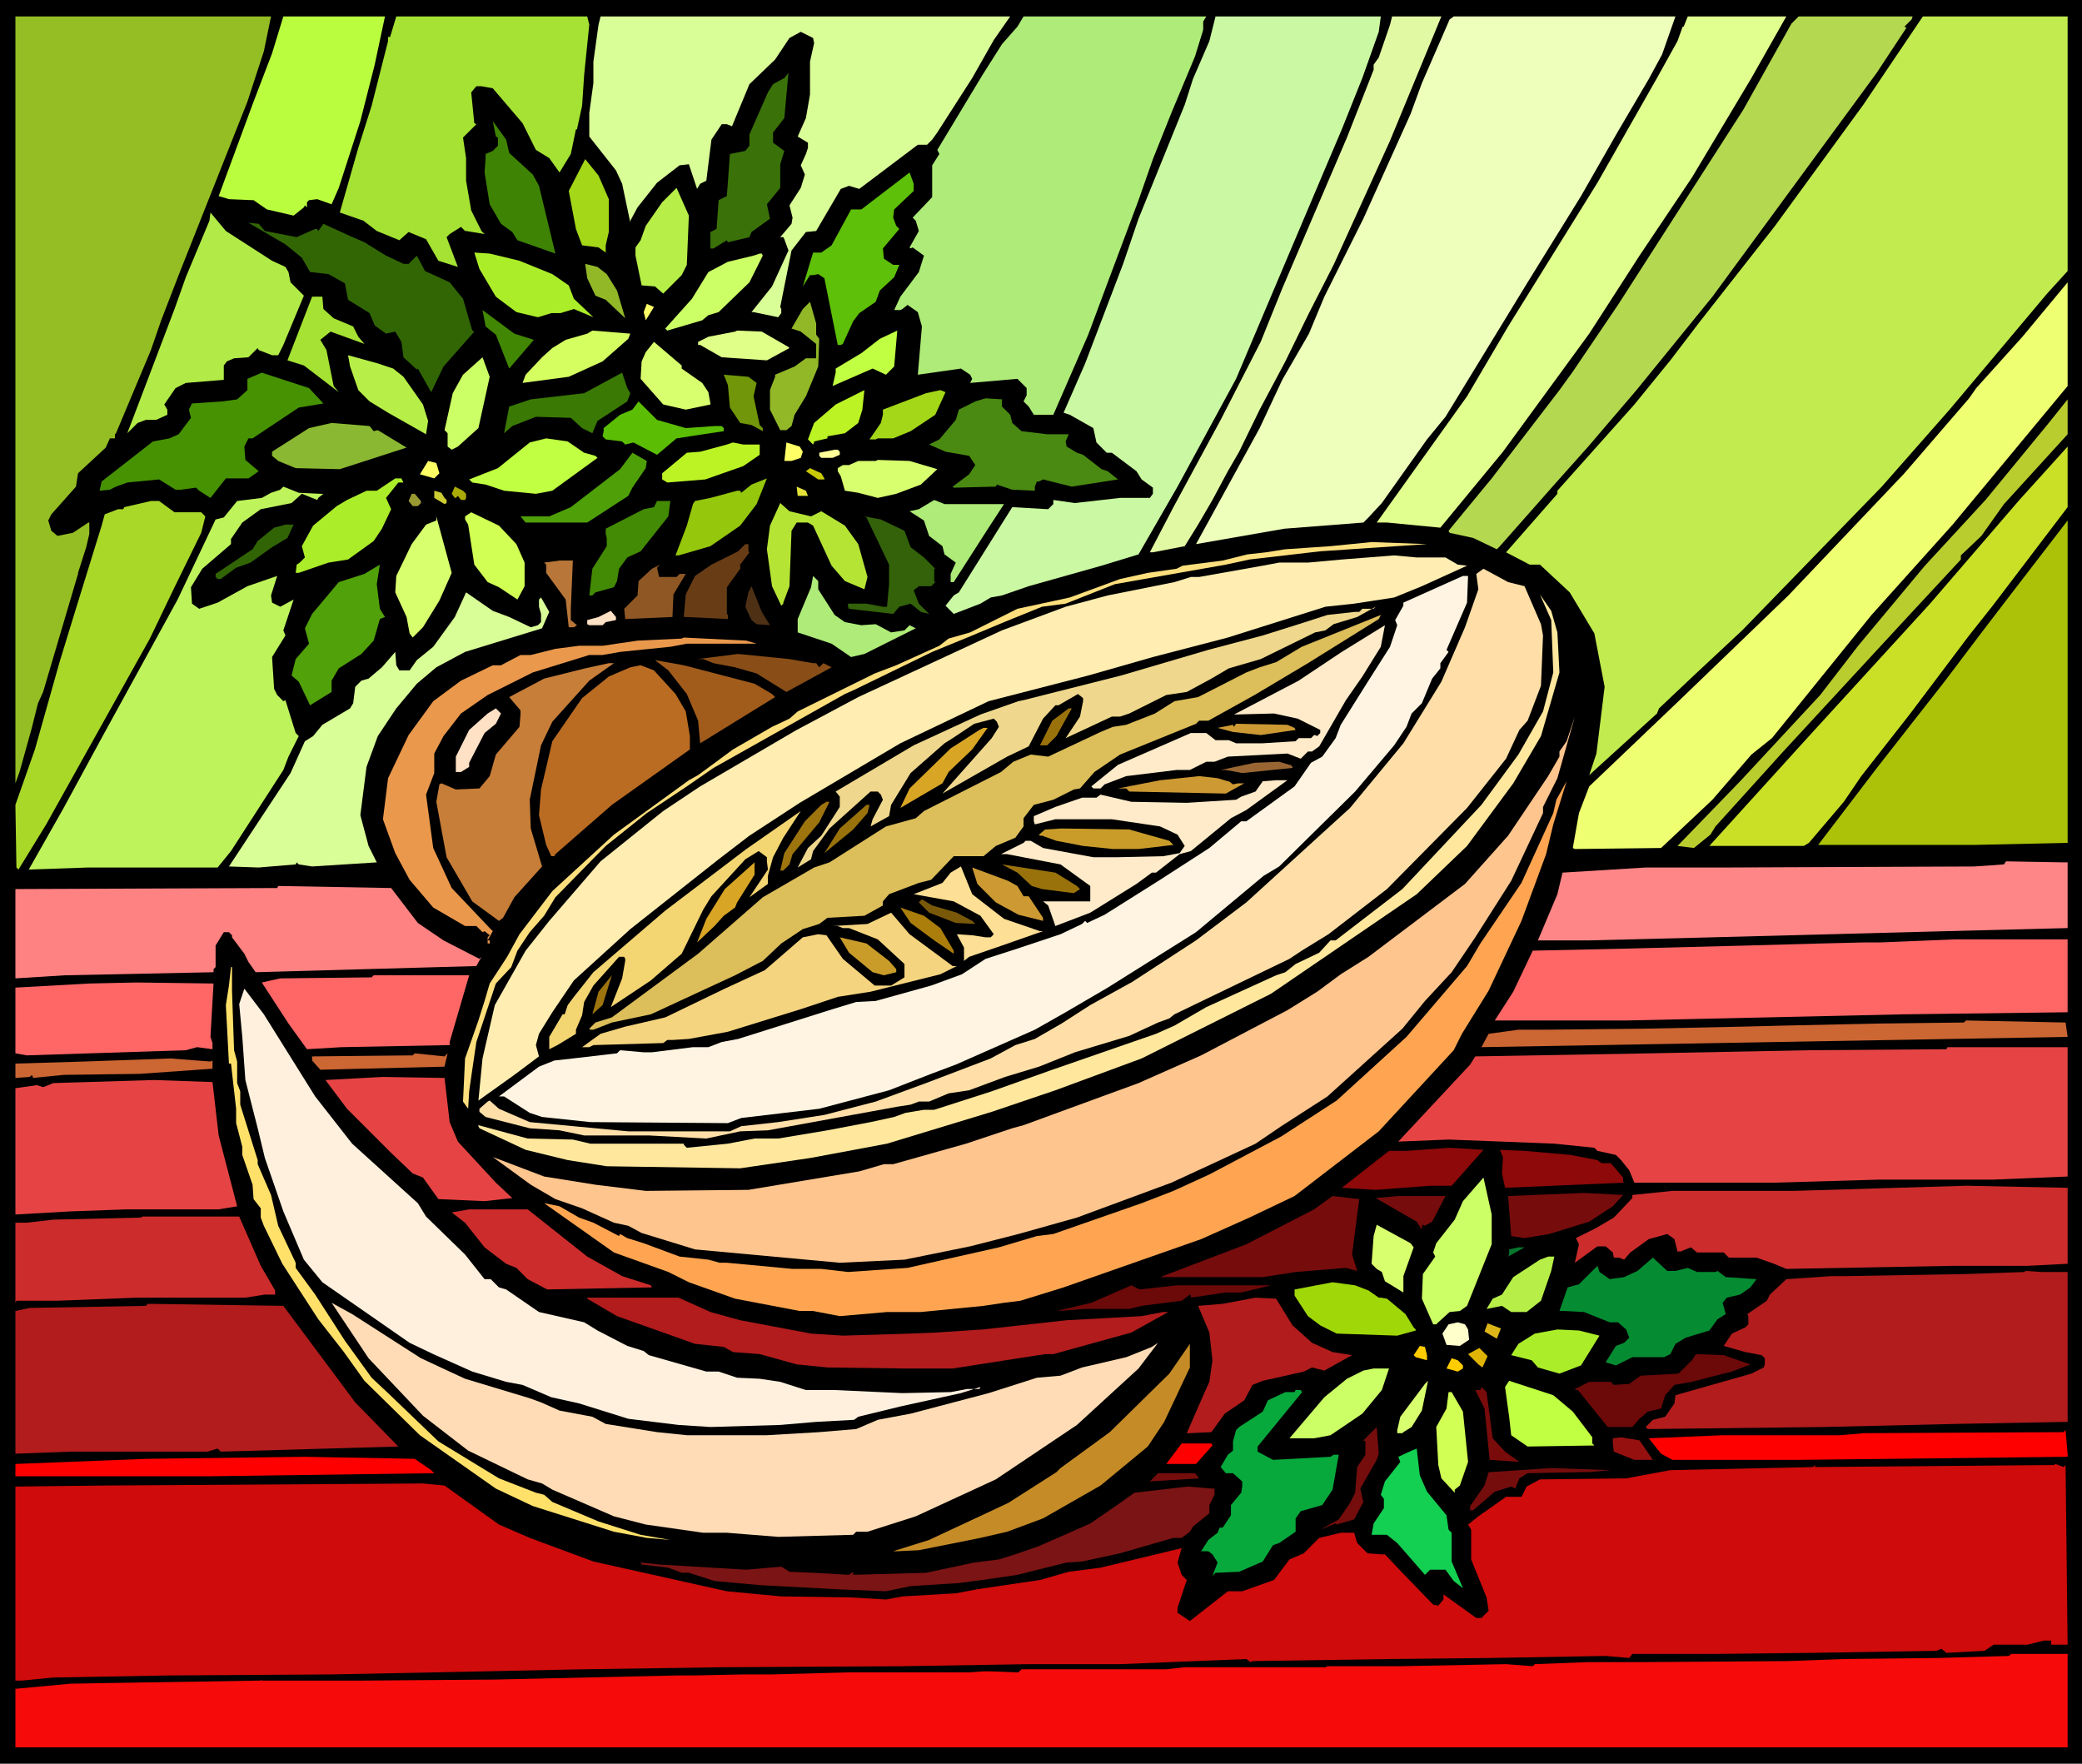
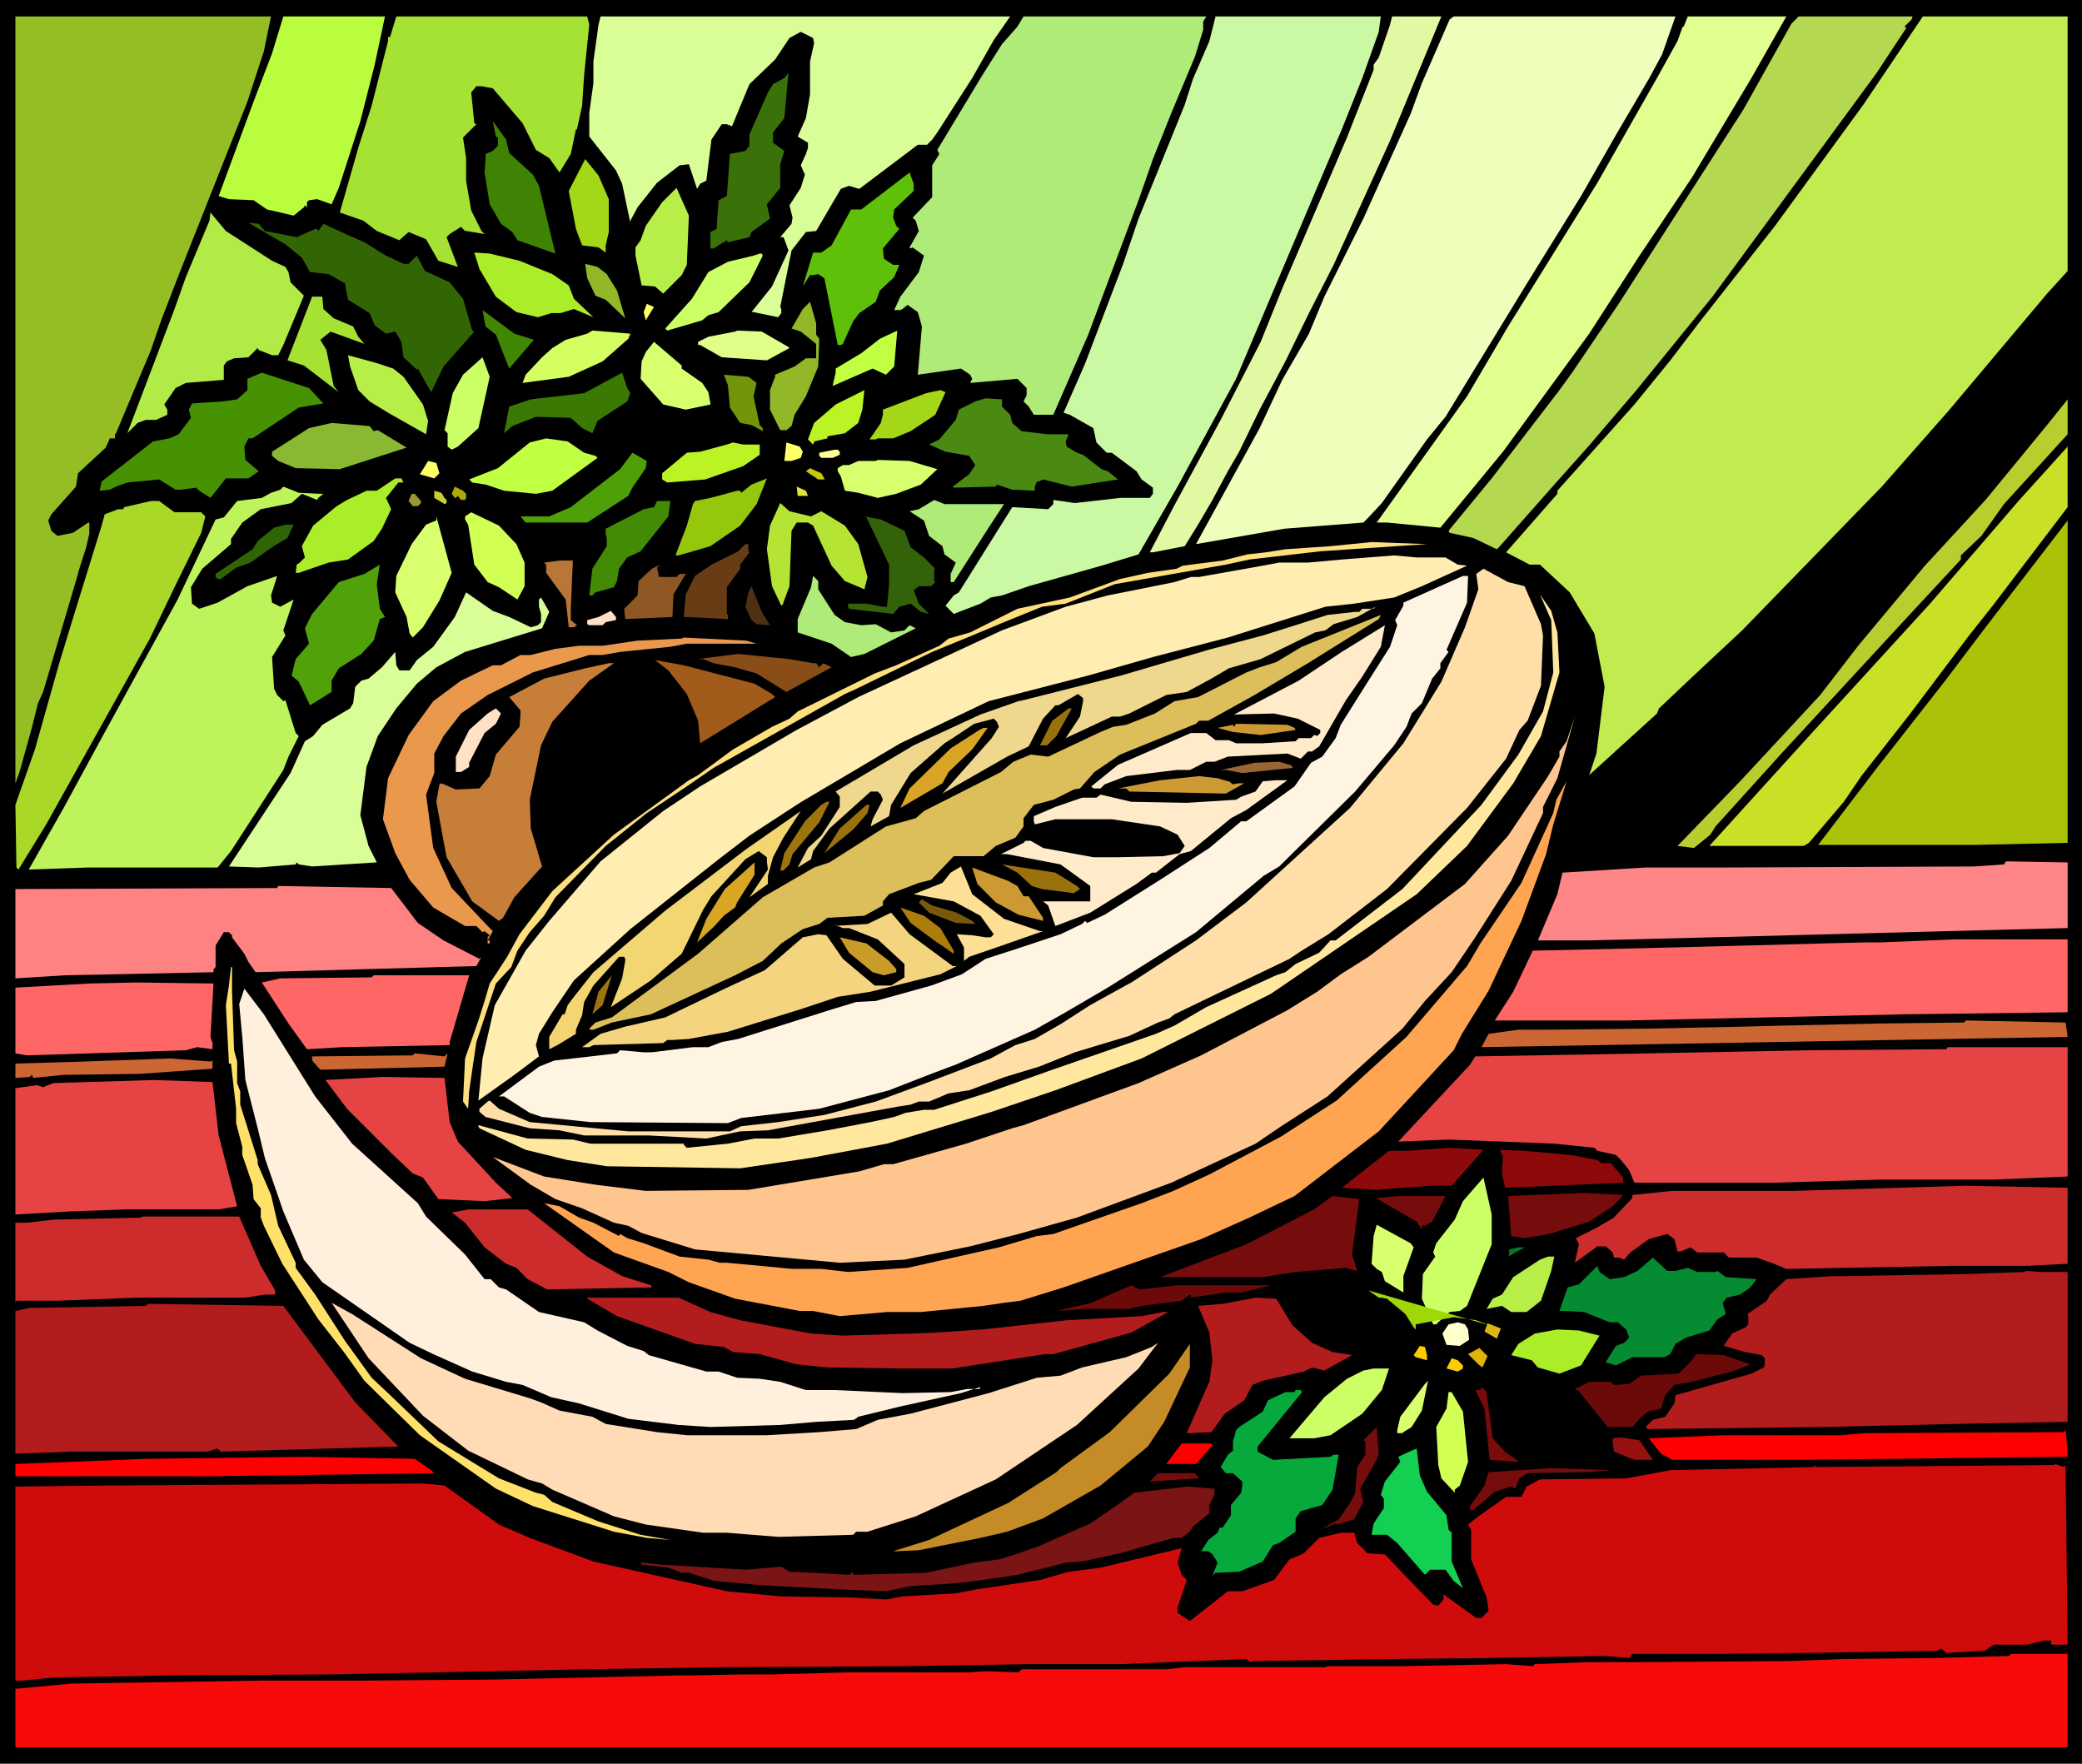
<svg xmlns="http://www.w3.org/2000/svg" fill-rule="evenodd" height="5.722in" preserveAspectRatio="none" stroke-linecap="round" viewBox="0 0 2028 1718" width="648.48">
  <style>.pen1{stroke:none}.brush4{fill:#a5e233}.brush5{fill:#d9fd97}.brush6{fill:#aeeb78}.brush15{fill:#a4d718}.brush17{fill:#b7ef48}.brush20{fill:#aced29}.brush21{fill:#cf6}.brush22{fill:#92b828}.brush24{fill:#ff6}.brush28{fill:#c0ff41}.brush29{fill:#d8ff6e}.brush33{fill:#bcf324}.brush51{fill:#d1ff53}.brush66{fill:#ffe1c5}.brush68{fill:#ffebc9}.brush74{fill:#9a720c}.brush76{fill:#c93}.brush77{fill:#d8a525}.brush80{fill:#9d740e}.brush82{fill:#c99c2a}.brush89{fill:#f66}.brush92{fill:#c63}.brush93{fill:#e64444}.brush95{fill:#cd2c2c}.brush99{fill:#b21c1c}.brush101{fill:#6c0909}.brush106{fill:#fc0}.brush110{fill:#750d0d}.brush111{fill:red}</style>
  <path class="pen1" style="fill:#000" d="M2028 1718H0V0h2028v1718z" />
  <path class="pen1" style="fill:#95be24" d="m257 50-16 49-67 169-17 44-10 29-34 81-1 1v4h-5l-4 9-27 25-2 13-24 27-3 6 3 10 6 5 15-3 15-10h1v11l-3 13-8 25v1L42 674l-5 11-6 24-12 43-4 11V16h249l-7 34z" />
  <path class="pen1" style="fill:#bafd3f" d="m365 63-14 55-21 65-7 16-14-5-8 1-2 2v5l-2-2-1 2-10 8-26-6-13-9-24-1-10-3 34-92 18-47 11-36h99l-10 47z" />
  <path class="pen1 brush4" d="m574 24-5 49-2 30-5 23h-1l-5 24-11 18-10-14-13-8-13-26-29-34-11-2h-5l-5 6 3 30 2 1-13 13 3 20v22l5 29 10 20 3 3-18-3h-1l-4-4-11 7-3 3 11 29-19-6-12-21-17-7-9 8-22-9-13-10-23-8 18-63 13-41 16-63v-4h2l6-20h186l2 8z" />
  <path class="pen1 brush5" d="m968 39-21 37-34 53-5 7-5 5h-9l-57 43-10-3-8 3-24 41-10 1-14 18-11 55 1 2v4l-3 4-24-5h-2l20-25 16-35-4-11-1-2h-3l11-13 1-6-3-12 11-17 4-13-4-9 5-11 2-6v-5l-10-6 8-18 4-23V60l4-18-1-5-12-6-11 6-14 21-25 24-17 41-5-2h-5l-10 15-5 40-6 3-3 5-8-24-9 1-22 17-19 24-7 13v2l-8-38-6-13-26-33v-23l4-29V60l5-36 2-8h399l-16 23z" />
  <path class="pen1 brush6" d="M1172 21v8l-8 26-23 55-18 45-14 40-30 80-19 51-34 78h-19l-5-8-5-5 3-6v-7l-9-9-46 4 2-4-2-4-9-6-42 6 4-47-4-14-10-7-5 4-2 1h-6l6-13 18-24 5-16-11-8-2 1-1-1 9-16-3-10-3-3 19-20v-31l7-11-2-4 44-73 19-30 15-17 6-10h178l-3 5z" />
  <path class="pen1" style="fill:#cbf9a3" d="m1343 31-16 45-20 50-17 40-86 203-57 105-38 66-36 11-71 20-26 9-11 2-10 6-26 10-8-8 8-10 5-3 52-83 35 2 5-5v-4l21 3 44-5h29l3-4v-6l-11-8-5-8-24-18h-5l-10-10-3-14-23-13-6-2 21-48 37-97 15-44 45-111 8-25 16-37 6-24h161l-2 15z" />
  <path class="pen1" style="fill:#e2f9a3" d="m1354 137-55 121-24 47-23 47-25 47-20 41-11 19-15 28-14 24-13 21-31 6h-3l23-44 46-85 39-76 21-52 63-147 26-66v-5l5-7 11-32 2-8h48l-50 121z" />
  <path class="pen1" style="fill:#edffbb" d="m1619 53-13 24-30 51-36 63-52 84-80 131-18 22-44 62-13 14-5 5-77 6-86 15 62-113 22-47 26-45 15-36 38-76 46-102 11-30 27-62 4-3h216l-13 37z" />
  <path class="pen1" style="fill:#e1ff8e" d="m1706 76-58 97-51 76-49 76-84 115-61 74-52-5h-10l88-123 40-68 87-140 58-102 20-36 5-14h1l4-10h96l-34 60z" />
  <path class="pen1" style="fill:#b4d850" d="m1862 19-7 7 2 1-29 44-160 218-74 91-47 55-33 37-53 60-3 3-23-11-23-5-1-2 42-51 66-86 13-18 44-65 61-95 61-95 47-84 7-7h111l-1 3z" />
  <path class="pen1" style="fill:#c1eb4e" d="m2014 264-20 22-95 113-66 75-136 140-45 42-36 34-2 5-66 60 7-21 8-65-10-52-24-40-29-27h-10l-23-12 50-57v-3l75-84 35-43 29-38 73-93 86-118 58-86h141v248z" />
  <path class="pen1" style="fill:#3a7209" d="M753 129v10l11 8-4 13v23l-13 16 3 14-18 13-2 5-21 5-1-2-13 8h-3v-16l6-3 2-28 8-4 3-41 15-3 4-5v-11l18-41 5-8 11-6 4-5-4 44-11 14z" />
  <path class="pen1" style="fill:#3f8304" d="m496 149 23 21 6 11 16 66-37-13-5-8-11-8-11-19-5-31 1-14v-4l7-3 5-5v-8l-2-1-3-15 13 18 3 13z" />
  <path class="pen1 brush15" d="M593 194v32l-3 13v7l-7-5-16-2-6-16-7-37 16-31 13 16 10 23z" />
  <path class="pen1" style="fill:#5ec008" d="m890 186-19 18-1 8 3 8 3 3-16 19 1 10 9 6h6l-5 12-14 13-4 11-16 11-6 8-10 22-2 1h-3l-13-65-6-4-5 1h-3l-7 11 10-33h8l10-7 19-35h10l47-36 4 11v7z" />
  <path class="pen1 brush17" d="m669 258-5 10-18 18-8-7-13-1-6-29v-8l5-7 5-14 16-23 14-14 12 27-2 48z" />
  <path class="pen1" style="fill:#b2eb47" d="m265 254 13 6 3 5 2 10 13 13-20 48-5 10h-6l-13-5-1-2-2 2-7 7-14 1-7 3-3 4v14l-37 3-10 5-11 16 3 5v5l-11 5h-10l-8 3-10 10 46-121 11-31 23-55 1-8 15 18 45 29z" />
  <path class="pen1" style="fill:#326605" d="m258 225 31 6 18-8h2l1 2 5-7 24 11 16 7 21 13 17 8h5l8-8 8 15 24 11 13 16 9 31 2 1-30 34-12 25-13-23-1 1-13-12-2-15-6-10-9 2-11-8-5-12-21-13-3-16-16-9-18-2-8-14-16-13-36-21 10 1 6 7z" />
  <path class="pen1 brush20" d="m506 254 32 13 16 11 5 13 19 18-19-8-13 4h-9l-13 4-21-5-20-15-16-27-5-16 15 1 29 7z" />
  <path class="pen1 brush21" d="m743 249-13 26-30 29-10 3-6 5-34 10-2-2 26-29 16-26 19-10 25-6 6-2h2l1 2z" />
  <path class="pen1 brush22" d="m591 267 10 16 8 27-19-18-10-4-8-17-2-14 12 3 9 7z" />
-   <path class="pen1" style="fill:#efff72" d="m1902 511-79 88-97 120-20 16-38 44-50 47-84 1-2-1 6-34 10-26 87-83 107-103 113-119 63-73 7-10 45-50 44-53v101l-112 135z" />
  <path class="pen1 brush4" d="m315 301 10 9 19 8 5 10 6 7-33-12-10 8 6 10 7 35 5 6-34-26-16-5 24-62h10l1 12z" />
  <path class="pen1 brush22" d="m795 326 3 4-1 27-12 29-11 18-3 11-5 4h-6l-10-20v-19l5-13v-2l19-8 11-8h10v-14l-15-12-9-3 11-19 7-7 6 21v11z" />
  <path class="pen1 brush24" d="m629 312-2-8 3-8 7 3-8 13z" />
  <path class="pen1" style="fill:#418704" d="m520 331-24 28-13-33-10-8-3-16 31 23 19 6z" />
  <path class="pen1" style="fill:#d5ff61" d="m612 330-25 22-33 15-45 6 3-8 16-17 10-9 13-8 21-6 5-3 37 3-2 5z" />
  <path class="pen1" style="fill:#dfff88" d="m768 338 1 1-22 12-44-3-21-12h-2v-3l10-5 26-5 2-1 24 1 26 15z" />
  <path class="pen1 brush28" d="m863 365-13-6-39 17 3-13v-4l25-15 18-14 17-8-3 35-8 8z" />
  <path class="pen1 brush29" d="m664 359 20 14 6 9 2 11v1l-24 5-22-5-22-25 1-17 4-9 8-10 27 23v3z" />
  <path class="pen1 brush17" d="m383 359 10 8 19 27 5 16-2 13-37-21-18-11-11-11-8-23-2-11 29 8 15 5z" />
  <path class="pen1 brush21" d="m466 417-20 18-6 3-4-3v-13l-3-3 8-36 10-18 19-17 7 19-11 50z" />
  <path class="pen1" style="fill:#469203" d="m315 393-24 4-45 30h-4l-4 8 1 13 13 11-10 7h-22l-15 19-11-7-3-3-15 2h-5l-16-10-31 3-11 4-6 3-10 1 2-9 50-39 16-3 9-4 12-16-2-8 3-6 30-2 14-2 10-9v-11l14-6 46 15 14 15z" />
  <path class="pen1" style="fill:#3a7904" d="m614 383-3 8-29 19-5 12-10-5-11-10-34-1-23 9-8 7 5-26 21-7 52-6 37-20 5 15 3 5z" />
  <path class="pen1" style="fill:#719609" d="m737 373-3 13 6 28 3 3v3l-11-6-11-2-10-15-2-22-4-10 24 2 8 6z" />
  <path class="pen1 brush33" d="m836 412-13 10-17 3v2l-13 3v1l-1 2-5-5 6-16 21-18 28-14-2 19-4 13z" />
  <path class="pen1 brush15" d="m911 404-24 16-17 7h-15l-2 1h-6l11-16 2-8v-5l42-16 14-3 5 2-10 22z" />
  <path class="pen1" style="fill:#4a8a12" d="m976 396 8 8 2 8 9 8 25 3h21l-3 7 1 5 10 6 6 2 18 14 6 2 10 8-45 7-28-7-4 2h-2l-2 5v4l-22-1-15-5-1 2-39 1h-2l-1-1 16-12 6-9-6-9-23-4-16-7 10-5 16-19 3-10 16-8 10-3 16 1v7z" />
  <path class="pen1" style="fill:#bacd2e" d="m1952 491-22 31-20 19v4l-52 56-121 131-66 73-5 8-16 13-16-2 61-63 78-84 37-48 65-78 59-64 46-56 14-17 20-25v34l-62 68z" />
-   <path class="pen1" style="fill:#5bbe04" d="m668 417 28-2h7l2 2v3l-20 3-26 4-19 16-23-12-8 2-3-3-16-2-3-3 1-5v-3l16-13 12-5 6-8 18 18 28 8z" />
  <path class="pen1" style="fill:#8bb832" d="m364 420 4-1 28 17-65 21-43-1-17-7-6-5v-4l36-23 22-5 37 3 4 5z" />
  <path class="pen1 brush28" d="m569 441 11 3 2 2-44 32-16 3-31-3-18-6-13-2-3-3 28-11 31-25 16-4 21 3 16 11z" />
  <path class="pen1 brush33" d="M740 433v10l-16 11-37 13-37 3-5-3v-6l24-20 13-1 26-7 6-2 10 2h16z" />
  <path class="pen1 brush24" d="m782 440-2 6-9 3h-7l2-18 13 4 3 5z" />
  <path class="pen1" style="fill:#cae027" d="m1941 590-23 29-58 77-47 60-17 25-34 40-5 3h-92l98-108 117-128 87-101 47-52v59l-73 96z" />
  <path class="pen1" style="fill:#ff9" d="M818 440v3l-7 3h-11l-2-2v-3l15-3h3l2 2z" />
  <path class="pen1" style="fill:#4f9f09" d="m629 456-13 19-4 8-40 26h-60l-5-6h28l21-9 48-37 12-16 14 8-1 7z" />
  <path class="pen1 brush29" d="m913 457-16 15-24 9-18 4-19-5-13-2-4-14-3-5v-3l5-3h6l9-4h17l2-1 31 1 27 8z" />
  <path class="pen1 brush24" d="m428 461-5 5-14-4 8-13 8 2 3 10z" />
  <path class="pen1" style="fill:#c9c908" d="M803 466v1h-6l-12-8 4-3 11 5 3 5z" />
  <path class="pen1 brush20" d="M393 470h-5l-12 15 5 11-9 19-8 12-25 18-19 3-29 10h-3l1-8 3-2 5-5-3-11 11-20 23-19 10-6 19-9h10l18-12h6l2 4z" />
  <path class="pen1" style="fill:#95c70c" d="m721 512-29 20-31 9h-3l11-29 6-21 2-3 15-3 26-7h3l1 2 10-8 15-6-10 25-16 21z" />
  <path class="pen1" style="fill:#bef35c" d="M312 481h3l-5 4-1 2-15-6-10 9-30 6-18 13-11 16v5l-28 24-11 18 1 16 7 5 18-6 29-16 29-10-6 19 1 7 8 4 13-7-10 30 2 5-13 21 2 31 3 6 6 6 2-1 10 32 3 3-10 20-5 13-51 79-13 16H86l-58 2 34-60 38-70 73-133 37-78 8-2 13-16 24-3 9-5 9-3 3-3 15 6 21 1z" />
  <path class="pen1" style="fill:#abab07" d="M454 481v4l-1 2h-4l-3-4-2 2h-1l-3-4 3-7 8 4 3 3z" />
  <path class="pen1" style="fill:#e2e23a" d="M787 483h-10l-1-9 9 4 2 5z" />
  <path class="pen1" style="fill:#cc3" d="m433 485 2 2v3l-2 1-10-6v-7l7 2 3 5z" />
  <path class="pen1" style="fill:#993" d="M410 488v2l-3 3h-5l-4-5 3-7h3l6 7z" />
  <path class="pen1 brush6" d="m978 491-15 23-34 53h-3v-8l5-11-11-8-2-8-13-10-5-15-14-9 9-2 15-9 10 4h58z" />
  <path class="pen1" style="fill:#a9d829" d="M170 499h26l4 4-4 16-26 53-24 50L45 803l-27 44-2-2-1-61 19-54 24-85 15-49 26-84 3-11 13-5h5l1-2 26-6h8l15 11z" />
  <path class="pen1" style="fill:#438a05" d="m651 503-27 34-13 6-8 11-2 12-3 6-18 5-3 3h-3l3-26 14-22v-8l-1-4v-5l37-19 10-2 3-6h13l-2 15z" />
  <path class="pen1" style="fill:#b5e435" d="m790 503 10-5 23 14 13 18 9 32-3 12-19-8-13-15-18-39-5-3h-11l-5 8-2 54-6 16v1l-2 2-9-19-5-36 3-23 10-22 9 8 21 5z" />
  <path class="pen1 brush51" d="m503 530 8 18v23l-7 13-18-12-11-5-13-17-6-39-3-5v-3l6-4 27 13 17 18z" />
  <path class="pen1 brush29" d="m428 585-16 26-10 10-3-4-3-16-11-24 1-16 15-31 14-19 10-4v-4l15 55-12 27z" />
  <path class="pen1" style="fill:#33620a" d="m881 517 6 16 13 10 11 11h-1v12l1 1-4 4h-12l-5 4 5 13 10 10-8-2-10-8-11 3-6 7-43-5-1-2v-3h18l16 3h4l2-22v-19l-22-46-2-1 16 3 23 11z" />
  <path class="pen1" style="fill:#acc208" d="M1923 823h-152l58-76 65-83 34-45 26-34 60-78v314l-91 2z" />
  <path class="pen1" style="fill:#316405" d="m280 524-15 9-21 15-14 5-15 11h-3l-2-2v-3l36-24 5-8 16-13 11-3h8l-6 13z" />
  <path class="pen1" style="fill:#fddf7d" d="m1286 537-69 8-23 5-108 19-48 19-23 3-37 15-31 13-39 16-76 37-9 4-128 72-26 18-39 26-40 32-49 50-11 18-14 16-12 18-6 16-15 16-19 57-5 34-2 14-1 17-5-7 2-42 13-37 6-19 5-17 17-26 12-22 32-42 60-55 73-53 9-5 34-25 38-22 17-8 8-7 75-37 21-8 42-19 9-7 21-6 46-23 51-11 49-18 27-6 28-4 6-3 39-5 24-6 18-2 19-3 44-3 40-4 54 2-104 7z" />
  <path class="pen1" style="fill:#683d16" d="m729 537 1 1-9 12v4l-13 18v26l1 1v4l-40-2h-3l2-22 9-18 16-11 26-13 7-7h3v7z" />
  <path class="pen1" style="fill:#ffedb1" d="M1390 543h18l12 7 9 1-44 20-27 11-39 6-28 3-95 30-23 6-50 13-63 18-97 25-86 41-98 58-49 32-30 23-86 68-55 50-21 31-13 21-3 11 3 11-24 18-35 25 4-41 12-52 30-53 23-29 50-58 61-49 36-24 94-55 60-32 140-65 62-23 41-11 65-13 16-5h8l62-11 16-3h28l33-3 51-4 22 2h10z" />
  <path class="pen1" style="fill:#b87639" d="M556 593v11l6 5-3 2h-5l-3-27-19-26v-8l-2-2 15-2h13l-2 47z" />
  <path class="pen1" style="fill:#51a10a" d="m370 593 5 8-5 2-6 21-12 13-22 14-7 12v11l-21 13-11-23-7-6 4-16 13-15-4-15 7-14 26-31 25-8 15-9-3 19 3 24z" />
  <path class="pen1" style="fill:#8e5724" d="M642 562h17l3-3h6l-12 20-1 22-46 2-1-10 13-13 1-14 13-12 8-4-3 3 2 9z" />
  <path class="pen1" style="fill:#ffdfa7" d="m1485 571 16 37 2 11-2 49-13 34-8 9-13 28-38 48-78 79-57 44-26 16-12 8-112 54-5 4-11 4-28 13-53 16-35 14-33 10-35 13-20 3-19 8h-10l-8 3-13 2-126 23-27 1-33 7-56-3h-63l-24-5-29-2-43-11-6-5v-3l8-7 2-1 9 8 30 13 96 9h99l11-5 36-4 45-7 50-13 49-18 63-24 24-13 19-6 26-15 28-18 38-21 2-1 63-41 49-37 101-92 52-63 37-60 23-53 13-37-2-15 7-5 24 13 16 4z" />
  <path class="pen1 brush6" d="m797 574 16 25 10 7 16 3 14-1 15 8 13-2 5-5 4 2 2 1-50 25-13 3-19-13-33-11v-13l13-31 2-11 5 5v8z" />
  <path class="pen1" style="fill:#fff4e2" d="m1429 587-20 46 2 2-8 11v5l-8 10-10 24-10 10-5 13-12 18-38 45-74 73-15 9-66 55-86 54-41 24-30 17-77 34-24 9-41 16-68 18-76 9-13 5-134-1-47-5-12-4-25-16h-5l39-29 15-6 18-2 43-5 3-3 23 2h8l40-5h15l13-5 16-3 92-29 23-7 19-1 54-15 30-11 23-15 31-10 42-14 21-10 3-3 2 2 17-8 54-34 48-31 31-26h5l47-34 16-23 11-6 13-18 5-13 27-43 21-33 7-21-2-5 8-14v-3l58-26h5l-1 26z" />
  <path class="pen1" style="fill:#4e3115" d="m750 609-13-1-5-4-6-13 3-14 3-6 10 25 8 13z" />
  <path class="pen1 brush5" d="m496 601 21 10 7-2 3-3v-8l-2-7v-7l2-2 8 14-7 16-75 23-28 15-19 16-20 24-18 27-11 30-6 47 8 30 8 16-63 4-13-2-2-2-1 2-36 3-29-1 60-91 14-31 8-5 9-11 27-16 3-5 2-16 6-6 7-2 13-11 13-15 1 13 3 5h10l7-10 16-13 21-29 11-24 26 18 16 6z" />
  <path class="pen1" style="fill:#ffe89d" d="m1517 616 2 39-18 62-27 46-45 61-49 47-142 97-70 35-56 28-84 31-62 21-102 31-32 6-43 8-68 10-130-2-38-6-41-10-45-21-1-2v-1l48 13 44 1 17 4h91v1l3 3 40-4 26-5h23l48-8 42-8 23-5 11-4 18-3h10l56-18 59-21 101-35 18-8 31-18 68-31 9-3 10-8 23-11 11-12h5l65-50 77-82 36-49 24-42 10-38-2-51-11-25 11 16 6 21z" />
  <path class="pen1" style="fill:#efd88d" d="m1299 608-8 6-10 2-53 26-31 9-17 10-24 13-20 3-36 18-9 3h-8l-45 21 14-21 3-15v-3l-5-4-19 11h-3l-12 13-14 27-21 10-63 36 48-54 7-11-2-5-3-3-19 5-21 14-8 5-33 29-19 31-2 11-18 10 2-7 10-19-2-5-3-3h-7l-40 36-16 22-2 8-13 8 10-19 13-12 18-28v-10l-4-5 76-45 65-30 37-13 5-1 95-24 85-25 53-14 35-11 28-9 27-3h4l3-3h11l2-2-18 10-23 7z" />
  <path class="pen1 brush66" d="m600 604-10 2-3 3h-13l-2-1v-4l11-3 12-6 5 6v3z" />
  <path class="pen1" style="fill:#dcbe5a" d="m1274 646-52 31-45 25h-9l-3 3-74 30-25 17-14 16-6 1-20 10-19 5-10 13v8l-8 11-19 8-12 10h-29l-22 23-12 3-29 11-6 7v4l-18 10-36 2-8 6-16 5-21 14-18 17-27 14-82 38-38 8-18 7h-3l-1-1 6-6 16-5 84-62 63-55 50-29 15-5 55-35 29-8 8-7 75-38 12-10 17-7 17 2 51-24 12-5 13-2 28-11 19-12 23-4 47-24 13-5 16-5 25-15 77-31-2 4-69 43z" />
  <path class="pen1 brush68" d="m1327 659-16 23-26 45-7 5h-4l-7 7-13-5-58 3-13 5h-8l-16 8h-13l-49 6-21 8-4 4h-7l-2-2 26-21 71-31h15l9 7h13l7 3h26l32-2 3-3h12l3-3h1l2 1 3-3v-3l-22-11-23-5-39 1 63-33 42-28 42-26-4 21-18 29z" />
  <path class="pen1" style="fill:#ea984c" d="M737 627h5-73l-16 3-49 5-17 3h-13l-55 17-44 22-26 18-17 22-9 17v19l-8 21 7 52 18 39 37 39 3 3-5 9h2v3h-2v-6l2-2-5-4-2 1-6-6h-11l-31-18-23-27-14-26-12-33 5-40 20-42 24-33 27-20 31-15h8l19-10h10l24-6 23-3h23l34-5 43-2 2-1 61 3 10 3z" />
  <path class="pen1" style="fill:#894e17" d="M792 646h3l3 4 4-4 8 4-44 24-29-18-21-6-21-4-10-4h-6l40-5 50 5 23 4z" />
  <path class="pen1" style="fill:#a15c1c" d="m735 666 17 10 3 3-60 37-13 8-2-22-11-26-18-23-13-10 28 5 69 18z" />
  <path class="pen1" style="fill:#c77e39" d="m574 663-36 40-11 23-11 53 1 28 11 37-27 30-11 20-4 3-26-19-25-43-10-54 3-17 2-1 14 6 23-1 10-12 6-21 23-27 1-12v-4l-11-13 34-18 40-10 23-5h5l-24 17z" />
-   <path class="pen1" style="fill:#ba6c23" d="m658 676 10 17 4 24v13l-76 54-55 48-1 2h-3l-5-11-7-29 2-25 11-47 29-42 26-21 21-9 10-2 13 5 21 23z" />
  <path class="pen1 brush66" d="m483 705-11 9-15 29v4l-8 5h-5v-15l13-26 18-16 8-5 5 5-5 10z" />
  <path class="pen1 brush74" d="m1029 717-9 9h-7l12-24 16-12h3l-15 27z" />
  <path class="pen1" style="fill:#ffc58e" d="M1503 786v6l-31 66-35 55-23 34-26 28-22 27-73 66-45 29-25 17-43 20-39 18-92 34-57 16-47 12-64 13-63 3-141-13-52-16-13-7-14-3-31-14-26-9-24-14-37-27 50 19 50 8 49 6 100-1 108-18 24-7h9l71-20 45-15 11-3 112-41 61-27 84-44 29-18 23-17 27-17 94-71 42-47 39-58 11-19v-5l7-10 8-24-17 60-14 28z" />
  <path class="pen1 brush76" d="m1261 709 1 2-34 5-27-3-15-4 15-3 1 2 2-3 50 1 7 3z" />
  <path class="pen1 brush77" d="m947 730-23 22-6 11-41 24 9-19 40-39 28-18 4-2h4l-15 21z" />
  <path class="pen1" style="fill:#963" d="m1257 745 2 2v1l-49 5-16-3h-5l33-7 24-1 10 3h1z" />
  <path class="pen1 brush76" d="M1196 761h1l4 3 5-1h6l-18 10-94-2-3-3h-8l41-8 38-4 18 2 10 3z" />
  <path class="pen1 brush68" d="m1214 789-15 8-39 32-11 3-23 18h-4l-15 11-45 28-34 13-7-20-5-4h46v-15l-29-21-52-10h-6l22-11 2-2h5l12 7 49 9h23l45-1 16-3 5-7-7-11-17-8-47-7h-55l-20 5-1-3v-5l21-9 26-9h14l4-3 30 7 54 1 48-3 5-3 14-5 7-10 13-1h11l-40 29z" />
  <path class="pen1" style="fill:#ffa551" d="m1506 832-24 65-32 68-26 42-8 16-73 79-82 63-44 21-47 21-134 47-42 13-16 2-20 3-61 6h-33l-46 4-26-5h-13l-63-12-45-16-20-10-53-19-68-48 15 3 19 11 14 5 25 13 1-2 7 4 16 5 35 13 28 3 11 3h7l64 6h28l26 3 58-4 89-20 37-11 16-2 86-30 31-12 35-16 70-37 54-35 68-62 59-69 13-22 40-59 31-68 3-13 10-18-13 42-7 29z" />
  <path class="pen1 brush80" d="m798 801-26 31-3 10-6 6h-3l4-17 20-31 16-16 5-3h3l-10 20z" />
  <path class="pen1 brush74" d="m845 792-14 16-28 23 15-24 26-23h3l-2 8z" />
  <path class="pen1" style="fill:#f3d572" d="m753 835-5 18v8l-18 13 18-27-1-8v-4l-8-6-13 8-33 36-8 13-21 43-30 26-39 26 11-28 3-17v-2l-1-2h-5l-25 28-9 16-2 13-6 14v4l-18 11-8 4v-12l13-22h2l3-9 6-8 19-24 70-60 79-60 53-37-17 26-10 19z" />
-   <path class="pen1 brush82" d="m1139 819 4 4-34 4h-25l-29-3-26-5-14-5h-2l-1-1 6-5 16-1 66 1 39 11z" />
  <path class="pen1" style="fill:#ff8686" d="M2014 840v64l-118 3-228 6-120 3h-50l19-45 5-21 81-5h79l241-1 29-2 2-3 56 1h4z" />
  <path class="pen1 brush77" d="m718 879-2 5-11 8-9 10-17 16 9-23 18-29 29-26v12l-17 27z" />
  <path class="pen1 brush74" d="m1049 863 3 3-6 4-31-4-10-3-14-13-15-8 52 8 21 13z" />
  <path class="pen1" style="fill:#fddf95" d="m978 895 35 12h3l-40 14-32 11-5 4v-13l-7-13 15 1 13 2h5l3-3-13-18-26-14-39-7 28-11 8-10 10-6 11 27 31 24z" />
  <path class="pen1 brush76" d="m991 863 6 10h5l14 21v3l-24-6-22-12-18-18-5-16 35 13 9 5z" />
  <path class="pen1" style="fill:#ff8282" d="m407 899 25 17 35 18 2-2-5 9-215 6-7-10-4-8-12-16v-2l-3-3h-5l-8 13v21l-2 2v3l-145 3-48 3v-87l255-1 1-2 110 2 26 34z" />
  <path class="pen1" style="fill:#795909" d="m932 889 15 8 3 3-19-1-26-10-10-10 3-3 10 6 24 7z" />
  <path class="pen1" style="fill:#ab7e0b" d="m916 904 13 22v3l-19-13-23-17-10-15 23 8 16 12z" />
  <path class="pen1" style="fill:#f5d47f" d="M928 941h4l-16 8-68 17-32 5-36 12-71 22-38 7-16 1h-5l-4 3-68 2-4 2h-7l18-13 24-7 39-9 58-28 39-18 37-32 15-3 8 1 16 23 31 26h16l13-8v-13l-26-24-28-11h-6l-5-2h-5l34-2 23-11 18 21 42 31z" />
  <path class="pen1 brush82" d="m866 936 7 8v3l-12 3-11-3-23-19-9-15 26 6 22 17z" />
  <path class="pen1 brush89" d="m2014 986-159 2-270 6h-129l18-28 19-40 91-2 118-3 72-2 41-1h16l73-3h110v71z" />
  <path class="pen1" style="fill:#ffe16a" d="m226 965 2 58 3 11v21l3 8v13l17 54v4l13 30 7 30 17 36v5l19 26 29 45 26 36 16 15 49 47 59 36 36 14 8 2 8 7 45 19 41 13 29 5-23-2-32-6-79-25-36-17-74-52-54-53-20-28-25-32-35-54-18-37-3-8v-9l-7-9-1-14-10-29v-8l-6-23v-14l-5-44h-2l-3-57 3-19 2-18h1v23z" />
  <path class="pen1 brush89" d="M438 1015v3l-105 2-34 2-18-25-26-40 18-4 89-1 2-2h93l-19 65z" />
  <path class="pen1 brush80" d="m577 988 6-22 13-16-9 29-10 9z" />
  <path class="pen1 brush89" d="m205 1010 2 6v6l-15-2-11 3-155 5-11-2v-64l72-4 46-1 75 1-3 52z" />
  <path class="pen1" style="fill:#fff0de" d="m307 1068 36 46 64 58 8 13 38 37 19 24h6l8 8 7 2 32 22 44 10 13 8 29 15 16 5 5 4 56 16h12l18 6 22 1 20 3 25 8h28l66 3 47-1 16-3h12l1-2-19 6-59 13-41 10-4 3-37 2-35 3-68 2-31-2-49-6-48-15-27-6-28-12-16-3-33-10-38-17-23-11-85-59-18-22-20-47-18-52-7-29-12-47-3-42-3-32 5-15 19 25 50 80z" />
  <path class="pen1 brush92" d="m2014 1010-571 10 7-13 29-4h27l95-1 97-2 39-1 92-2 84-1 2-2 97 2 2 14z" />
  <path class="pen1 brush93" d="m2014 1146-72 3h-111l-103 3h-136l-5-12-8-10-5-5-18-4-3-3-39-4-51-2-52-2-49 2 70-75 5-8 171-3 154-3 134-1 1-2h117v126z" />
  <path class="pen1 brush92" d="m436 1026-3 13-121 3-8-9v-4l98-1 2-2 29 3 3-3zm-229 7v8l-71 5-74 1-30 3v-1l-1-2-2 2-14 1v-14l67-2 84-3 39 3 2-1z" />
  <path class="pen1 brush93" d="m438 1093 8 19 37 40 16 15-27 3-45-2-15-21-10-4-21-20-43-43-21-28 56-3 60 1 5 43zm-225 13 18 69-18 3h-90l-55 2-53 3v-123l21-3 6 2 10-4 98-3 57 2 6 52z" />
  <path class="pen1" d="M1414 1155h-21l-53 4-33-2 46-36h17l42-3 33 2-31 35zm116-30 26 5 4 3h9l12 14v4l1 1-116 5-3-14 1-16-3-7 24 1 45 4z" style="fill:#8e0909" />
  <path class="pen1 brush21" d="m1453 1212-24 60-7 5-10 1-11 10-2 2h-3l-11-25 1-24 12-17-2-4 3-9 18-23 8-18 20-23 8 36v29z" />
  <path class="pen1 brush95" d="m2014 1231-39 2h-73l-162 3-12-5-17-6h-27l-5-5h-26l-6-5-10 4h-3l-3-12-7-5-18 5-18 13-6 7-5-2h-5l-1-5-7-6h-8l-22 16 4-18-3-6 20-10 17-10 18-19v-3l39-4h118l168-5 99 2v74z" />
  <path class="pen1" d="m1571 1175-23 15-39 12-24 4-13-2-3-39 74-3 38 2-10 11zm-254 47 5 16-11-3-49 4-32 5h-100l84-32 66-34 18-13 26 3-7 54zm78-32-7 4-2-1-1 1v4l-5-8-40-23 22-2h46l-13 25z" style="fill:#770c0c" />
  <path class="pen1 brush95" d="m572 1224 34 19 28 9 1 2-102 2-19-10-11-11-10-4-21-16-19-24-13-10 17-3h57l58 46zm-318 9 14 24v4h-10l-19 3H133l-77 3H16l-1 2v-78h11l26-3 85-2 2-1h94l21 48z" />
  <path class="pen1 brush29" d="m1377 1215-10 28v16l-18-11-3-9-5-3-5-5 2-27 3-11 33 18 3 4z" />
  <path class="pen1" style="fill:#07772d" d="m1469 1224 1-2v-5l9-2h6l-16 9z" />
  <path class="pen1 brush17" d="m1511 1238-10 29-14 11h-15l-9-6-15 3 6-10 9-4 11-17 26-17 8-3h6l-3 14z" />
  <path class="pen1" style="fill:#058c32" d="m1632 1238 12-3 9 4h18l2-1 8 6 30 2-6 8-10 7-13 3-4 5 3 11-8 5-8 11-23 7-10 6-5 10-6 3h-31l-16 8-10-3 10-16 8-3 5-5-3-8-8-7h-8l-25-10-19-1h-5l8-23 11-3 18-18 2 6 10 7 14-2 13-6 15-13 14 13h8z" />
  <path class="pen1 brush99" d="M2014 1239v146l-109 2-129 3-171 2-2-2 7-7 12-3 9-13 1-8 74-21 12-6 1-3v-6l-3-3-16-3-21-6 8-12 13-6 3-3v-8l-1-2 19-13 3-6 16-15 44-3h15l116-2 57-2 1-1 16 1h25z" />
-   <path class="pen1" style="fill:#a0d708" d="m1333 1257 10 7h2l6 1 18 15 8 13 2 2v1l-18 5-59-2-16-8-12-9-13-20v-6l37-7 22 3 13 5z" />
+   <path class="pen1" style="fill:#a0d708" d="m1333 1257 10 7h2l6 1 18 15 8 13 2 2v1v-6l37-7 22 3 13 5z" />
  <path class="pen1 brush101" d="M1146 1252h92l-29 7h-15l-34 5v-2l-1-1-8 6-39 5-12 3h-43l-28 2 34-8 39-17 8 4 36-4z" />
  <path class="pen1 brush99" d="m692 1278 29 8 69 13 31 2 66-2 24-1 46-3 82-9 73-4 21-4h5l-36 20-76 21h-8l-90 14h-49l-73-1-30-3-36-10-26-2-9-5-28-3-76-27-29-17v-1h89l31 14zm567 13 19 17 20 9 19 3-27 15-12-3-8 4-40 9-10 4-8 15-19 13-13 18-21 1h-3l17-39 5-11 3-21-3-27-11-26 24-2 32-6 20 1 16 26z" />
  <path class="pen1" style="fill:#ffdcb5" d="m410 1323 43 20 63 19 11 4 18 8 32 6 13 7 50 8 29 3h78l51-3 36-3 21-9 32-6 76-20 47-15 23-2 21-8 43-10 25-10 6-4-19 25-60 55-79 53-78 36-47 15h-11l-3 3-73 2-50-4h-23l-56-8-31-8-60-26-10-6-14-4-58-28-44-34-53-56-36-54 20 11 67 43z" />
  <path class="pen1 brush99" d="m346 1366 42 43-173 5-3-3-10 3H69l-54 2v-139l14-3 113-2 2-2 132 2 70 94z" />
  <path class="pen1" style="fill:#ffc" d="m1430 1295 1 10-9 6-13-1-4-11 6-9 9-2 7 2 3 5z" />
  <path class="pen1" style="fill:#dcb518" d="m1458 1304-12-7 3-8 13 5-4 10z" />
  <path class="pen1 brush20" d="m1558 1301-18 29-21 8-21-6-6-7-20-5 7-11 16-10 22-4 21 1 20 5z" />
  <path class="pen1" style="fill:#c58b27" d="m1134 1385-16 24-46 38-56 32-35 13-26 6-60 12-21 1h-4l35-11 77-36 47-30 4-4 48-35 58-57 20-29v23l-25 53z" />
  <path class="pen1 brush106" d="m1390 1325-11-3-2-2 6-9 5 1 2 8v5z" />
  <path class="pen1 brush101" d="m1705 1329-18 7-16 4-23 6-17 3-9 10-4 13-13 3-8 7-7 8h-24l-29-36h-2l-1-1 14-7h21l3 3 15-1 11-8 37-2 13-13 4-6 27 1 26 9z" />
  <path class="pen1 brush106" d="M1425 1330v3l-5 3-11-3 2-4 3-6 6 2 5 5z" />
  <path class="pen1" style="fill:#e0b404" d="m1444 1332-4-3-10-10 11-6 8 8-5 11z" />
  <path class="pen1 brush21" d="m1346 1354-19 23-31 21-16 3h-24l34-40 22-18 16-8 10-2h15l-7 21z" />
  <path class="pen1 brush29" d="m1375 1390-8 5-1 1h-5v-3l3-13 24-32 3-3-6 29-10 16z" />
-   <path class="pen1 brush28" d="m1532 1375 19 25v6l2 2-65 1-16-11-2-18-4-29 4-6 43 14 19 16z" />
  <path class="pen1" style="fill:#790b0b" d="m1454 1401 12 13 14 10-29-2-5-50-9-18h5l1-3 5 5 6 45z" />
  <path class="pen1" style="fill:#07a93d" d="m1268 1356 2-2-45 55v5l15 8 56-3 3-2h5l-6 34-10 15-21 6-5 7v13l-16 11-6 2-10 16-23 10-23 1-3 3 5-13-5-8-4-3h-7l7-11 9-7 2-5h3l8-12v-10l10-12 1-6v-5l-9-8h-7l-5-6 7-12 5-4v-9l3-11 3-3 23-15 5-11 17-8h9l1-2h5l1 2z" />
  <path class="pen1 brush51" d="m1425 1375 5 49-8 23-5 4v3l-13-14-3-13-2-37 10-18 2-16h3l11 19z" />
  <path class="pen1 brush110" d="m1341 1422-16 28 3 13-9 17-17 5-1-1-15 6 18-10 11-16 5-10 2-25 8-12v-13l-2-1 13-13 2 26-2 6z" />
  <path class="pen1 brush111" d="m2014 1419-261 3h-124l-11-6-12-15 72-3h114l24-2 194-1 2-2 2 23v3z" />
  <path class="pen1" style="fill:#961010" d="M1610 1422h-18l-20-8-1-8v-5l8-1 18 3 13 19z" />
  <path class="pen1 brush111" d="m1181 1408-16 18h-29l15-20h29l1 2z" />
  <path class="pen1" style="fill:#13cf52" d="m1390 1453 19 23 2 14 3 3v28l11 26-9-7-8-11h-15l-5 5-27-31-10-8h-15l2-11 10-15v-9l-3-4 4-13 15-19-2-5 13-6 5-2 3 26 7 16z" />
  <path class="pen1 brush111" d="m420 1432 3 3-221 3H15v-12l51-2 76-3 155-2 107 2 16 11z" />
  <path class="pen1" style="fill:#cf0b0b" d="m2012 1427 2 175h-16v-4h-7l-16 4h-33l-9 6-37 2-5-4-5 2-120 2-93 1h-83l-3 4-23-2-114 2-96 1-134 2-2 1-4-3-123 5h-89l-123 2-176 1-136 2-144 3-101 2-157 1-113 2-31 3h-6v-189l87-1 310-2 21 2 53 38 30 13 62 23 130 29 53 5 68 1 34 2 16-3 52-3 21-4 61-9 28-8 31-4 79-19-4 14 4 12 5 5-9 27v5l12 8 37-29h14l31-11 15-20 14-6 15-15 21-5h13l3 10 10 10 13 1h4l17 18 30 31 5 1 5-6v-5l32 23h5l7-7-2-13-15-37v-29l-3-5 10-8 27-19h15l5-10 13-7 84-1 43-8 139-3 2-2v2l233-2 1-1 8 3 2-2z" />
  <path class="pen1 brush110" d="M1547 1434h-7l-52 1-8 5-4 10-4-2-16 5-21 18h-2l-1 1v-5l14-20 4-13 61-4 58 2-22 2zm-379 6-48 3 8-8h36l4 5z" />
  <path class="pen1" style="fill:#7b1414" d="M1183 1450v6l-5 10v8l-16 13-3 5-8 6h-8l-52 15-37 8-15 1-48 12-34 5-23 3-47 3-24 5-49-2-74-4-44-4-25-8h-7l-13-5-26-3-1-2 19 2 84 5 34-3 8 5 24 1 34 2 4-3v3l71-2 47-10 24-3 16-5 23-8 50-22 29-20 14-10 52-6 24 2h2z" />
  <path class="pen1" style="fill:#f70a0a" d="M2014 1702H15v-57l54-5 60-1 125-2 1-1v1h99l128-1 177-4h16l49-1h28l74-2h118l14-1h7l27 1 3-3h141l18-2h137l2-1h71l103-2 26 2 2-2 52-2h54l141-1 54-2 91-1 70-2 2-2h55v91z" />
</svg>